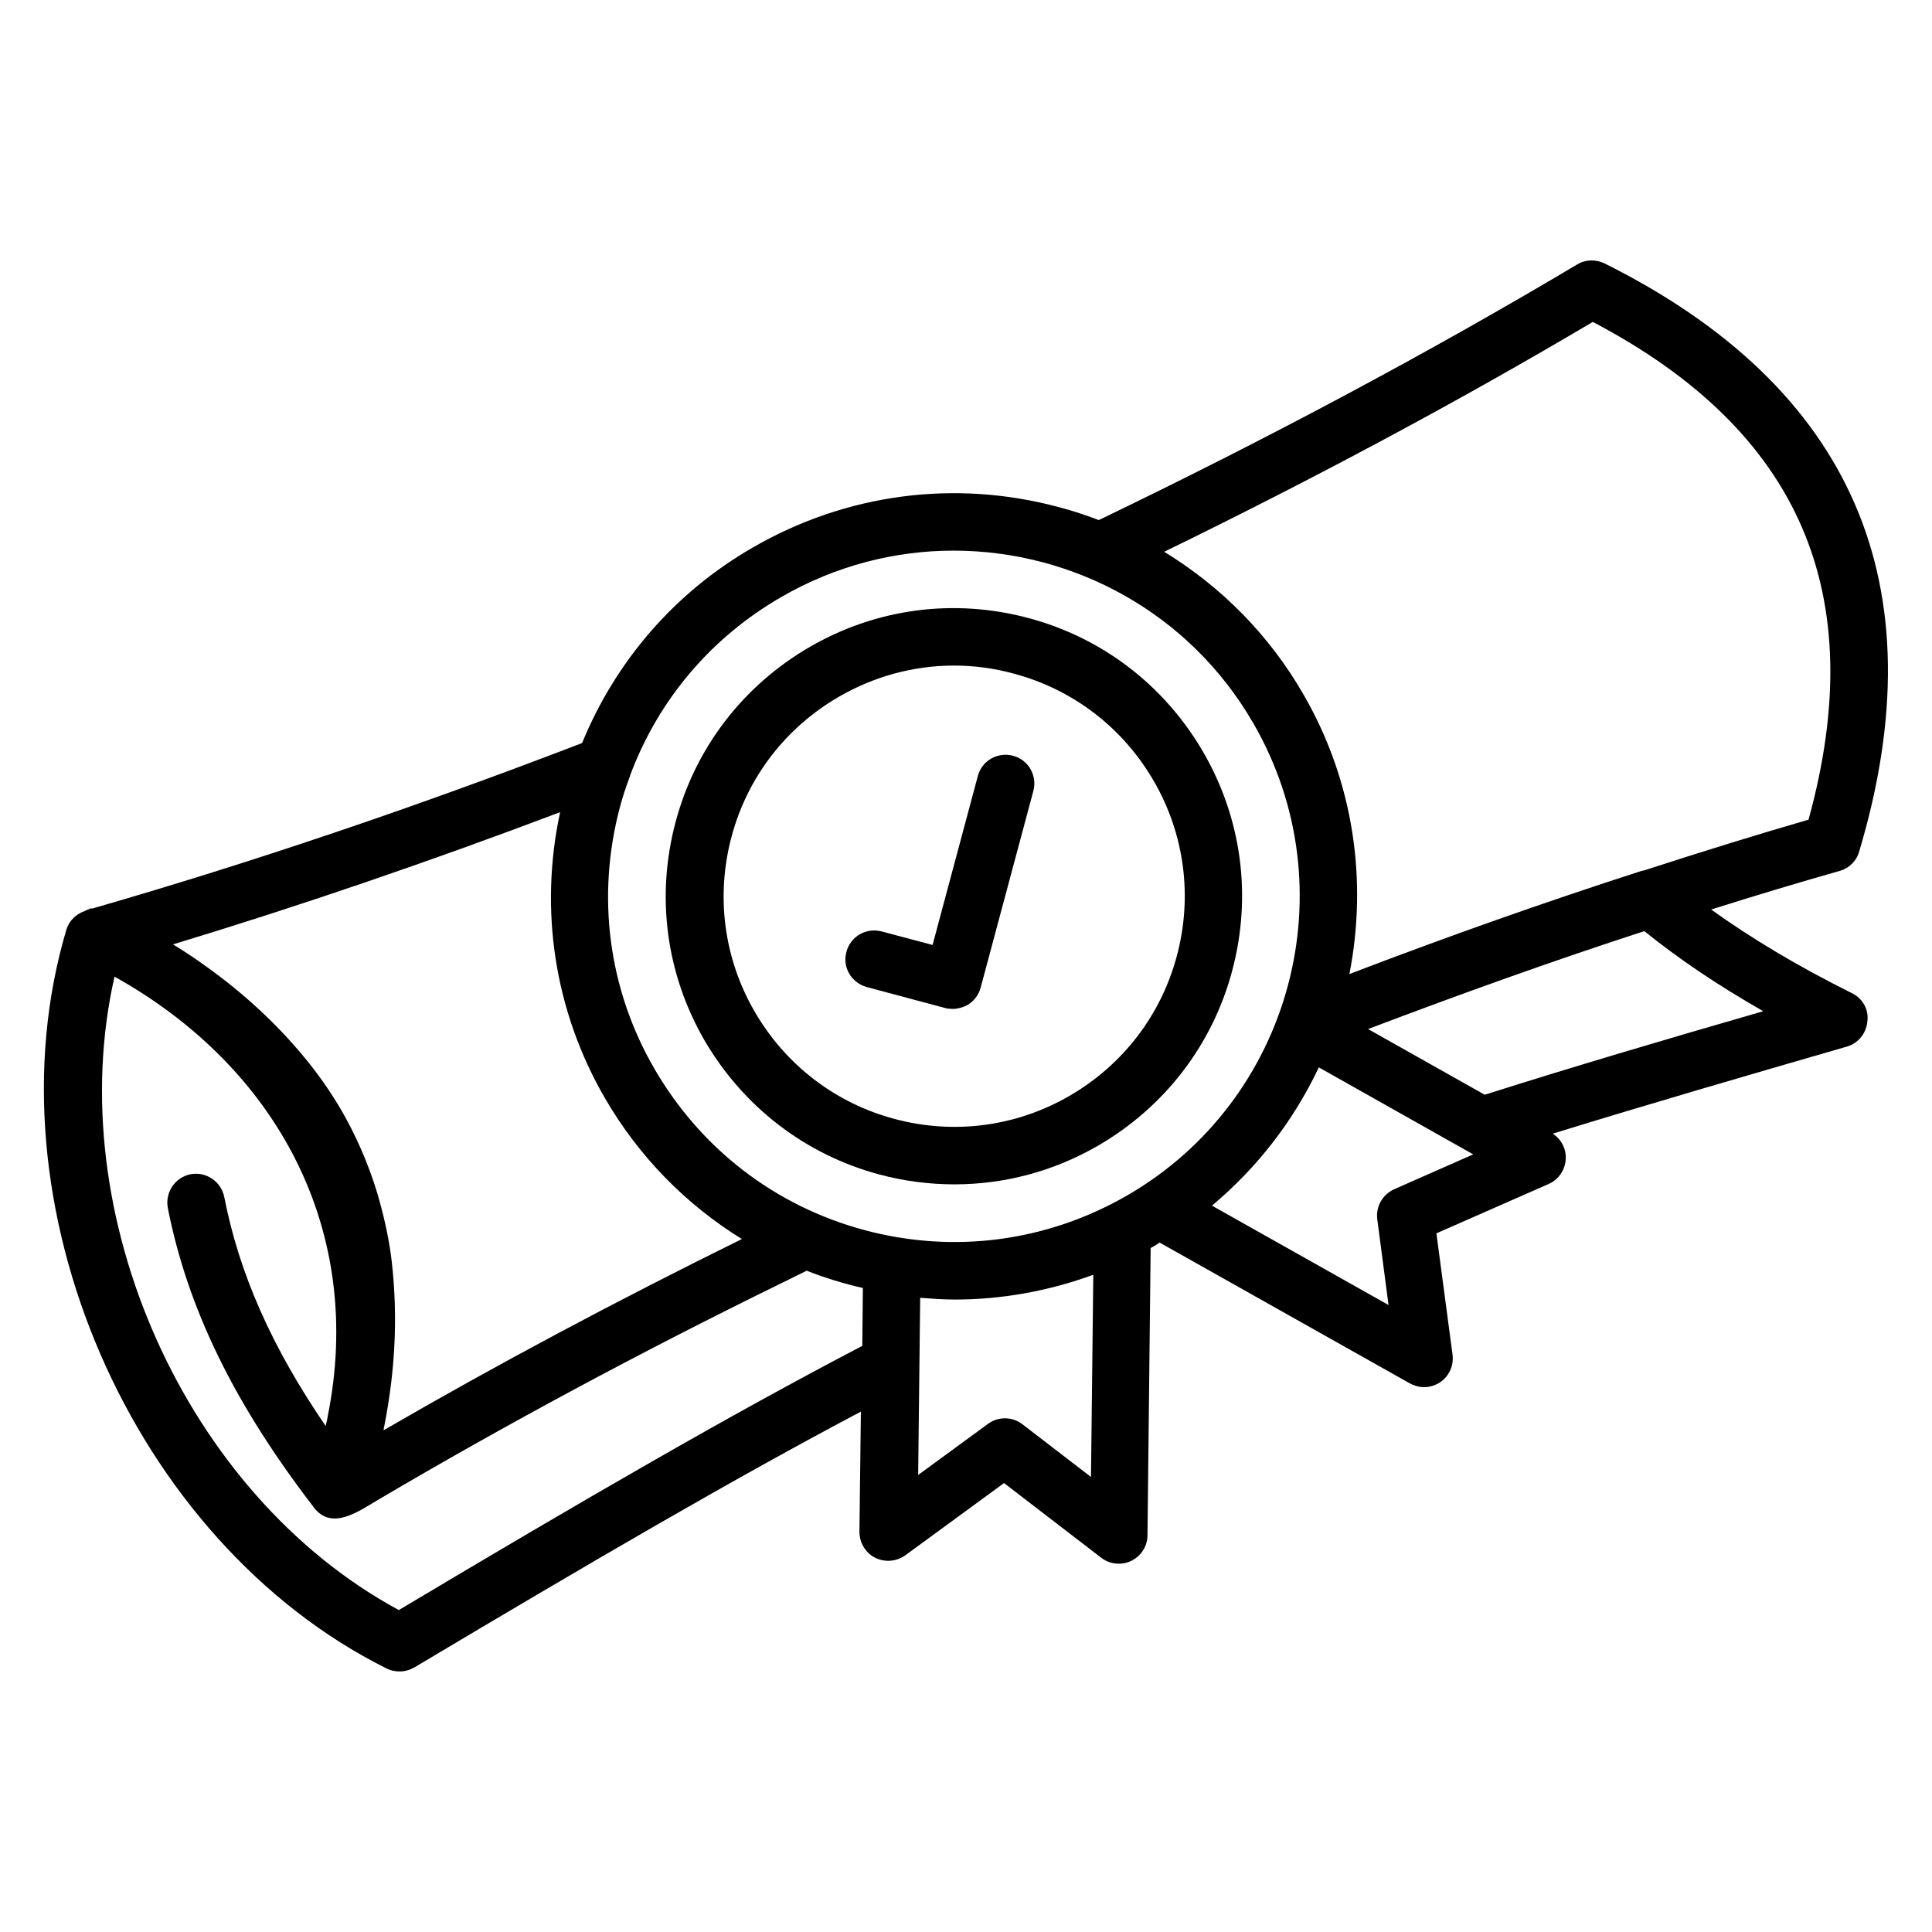
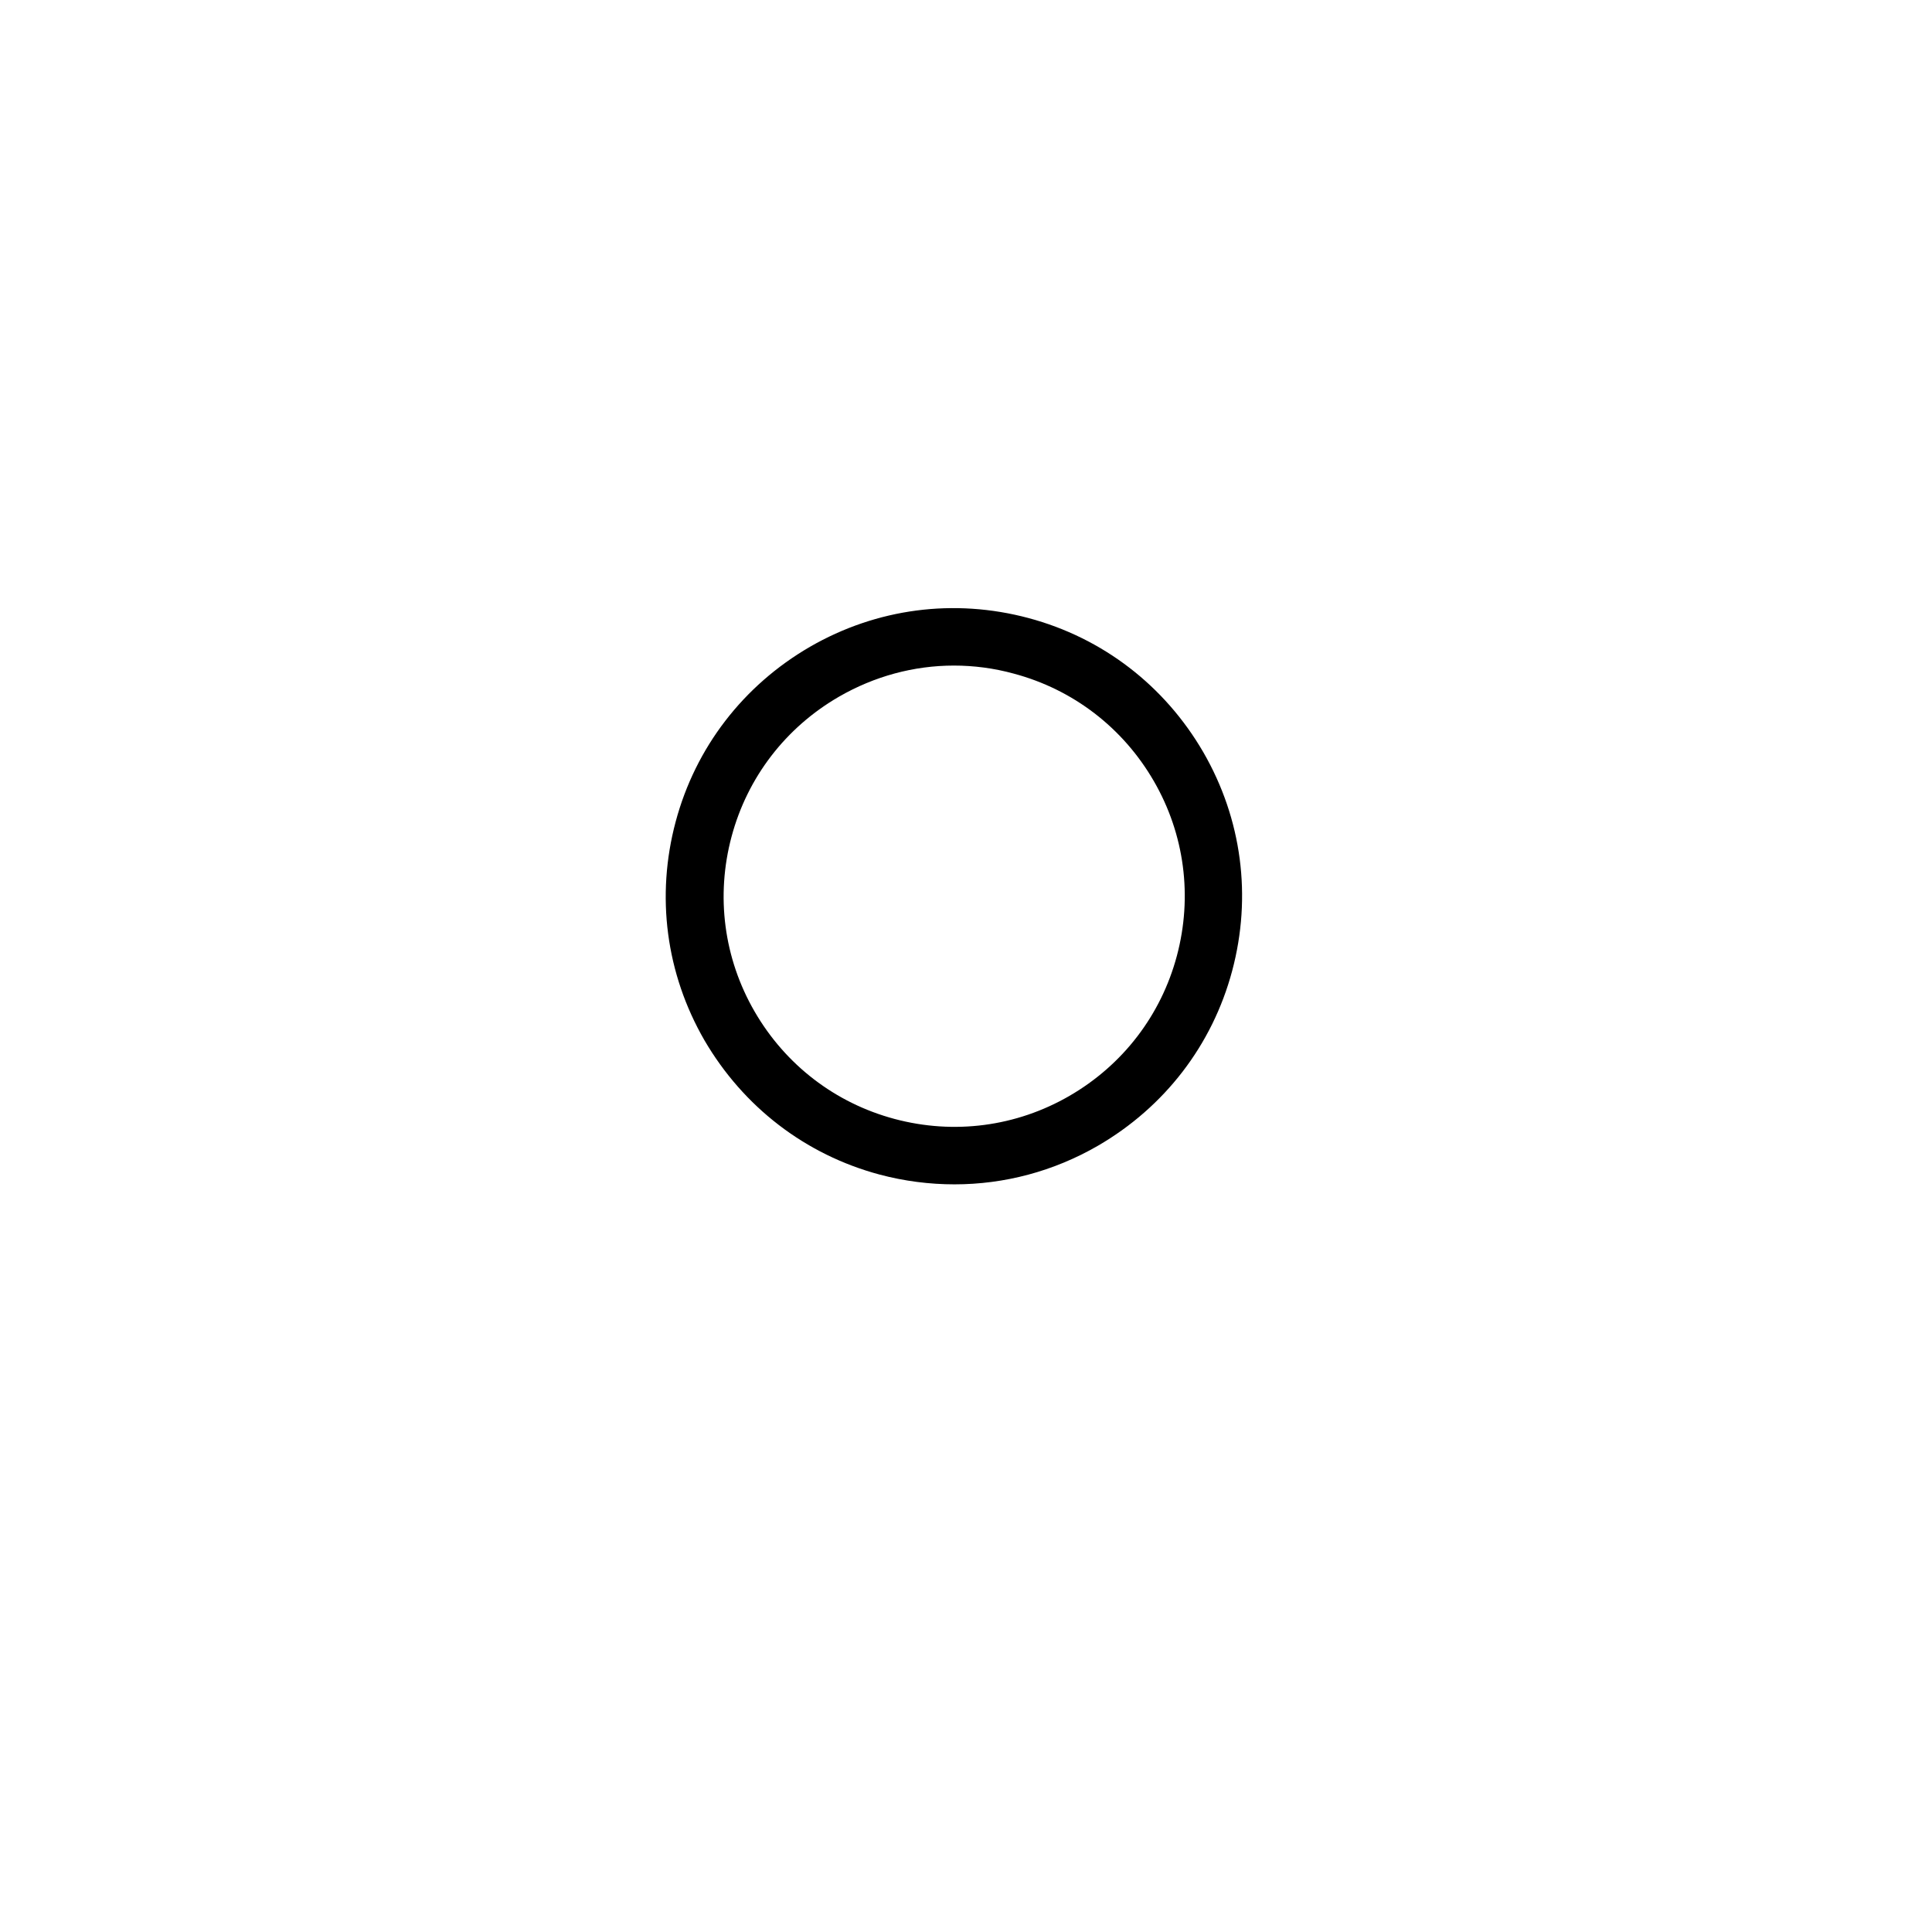
<svg xmlns="http://www.w3.org/2000/svg" fill="#000000" width="800px" height="800px" version="1.1" viewBox="144 144 512 512">
  <g>
-     <path d="m634.88 407.25c-14.578-7.25-26.871-14.656-37.402-22.215 12.062-3.816 23.281-7.176 34.047-10.23 2.519-0.688 4.504-2.672 5.191-5.191 21.07-70.535-1.68-122.98-67.48-155.8-2.367-1.145-5.113-1.07-7.328 0.305-39.234 23.359-81.832 46.105-126.71 67.707-3.434-1.297-7.023-2.519-10.609-3.434-27.559-7.406-56.336-3.586-81.066 10.688-20.688 11.91-36.336 30.074-45.266 51.832-43.816 16.871-87.48 31.68-129.92 43.891-0.16-0.145-0.16-0.07-0.234-0.07h-0.078c-0.078 0-0.152 0.078-0.305 0.152-0.457 0.152-0.84 0.305-1.223 0.535-2.215 0.762-4.121 2.441-4.887 4.887-21.602 72.52 17.25 162.21 84.883 195.88 1.07 0.535 2.215 0.762 3.434 0.762 1.375 0 2.672-0.383 3.894-1.07 47.633-28.398 84.809-50.074 118.32-67.785l-0.383 31.832c0 2.902 1.602 5.574 4.121 6.871 2.594 1.297 5.648 1.07 8.016-0.609l26.184-19.16 25.727 19.77c1.375 1.07 2.977 1.602 4.656 1.602 1.145 0 2.289-0.23 3.359-0.762 2.594-1.297 4.273-3.894 4.273-6.793l0.84-76.105c0.383-0.23 0.84-0.457 1.223-0.688 0.383-0.23 0.762-0.535 1.145-0.762l66.336 37.328c1.145 0.609 2.441 0.992 3.742 0.992 1.527 0 2.977-0.457 4.273-1.297 2.367-1.602 3.664-4.426 3.281-7.328l-4.273-32.137 29.695-13.055c2.672-1.145 4.426-3.742 4.582-6.641 0.152-2.75-1.223-5.266-3.434-6.719 24.656-7.633 51.754-15.496 77.863-23.055 3.055-0.84 5.191-3.512 5.496-6.641 0.453-3.129-1.227-6.106-3.977-7.481zm-68.777-177.94c54.961 28.855 73.664 72.059 57.176 131.91-13.434 3.894-27.785 8.32-43.512 13.434-0.23 0.078-0.535 0.078-0.762 0.152-25.344 8.168-51.297 17.328-77.402 27.328 4.809-24.504 1.297-50.762-12.137-74.043-9.082-15.801-21.832-28.625-36.945-37.863 39.922-19.461 78.164-39.922 113.58-60.914zm-215.04 72.902c14.352-8.32 30.152-12.289 45.648-12.289 31.68 0 62.52 16.41 79.465 45.801 25.266 43.738 10.23 99.848-33.512 125.11-21.223 12.215-45.879 15.496-69.539 9.16-23.664-6.336-43.359-21.527-55.648-42.672-12.289-21.145-15.496-45.879-9.16-69.539 0.688-2.672 1.602-5.266 2.519-7.785 0.152-0.305 0.152-0.609 0.305-0.918 7.481-19.773 21.375-36.184 39.922-46.871zm-58.625 57.02c-5.574 25.879-1.527 52.594 11.832 75.723 9.16 15.801 21.754 28.398 36.336 37.402-33.129 16.336-64.961 33.281-94.961 50.688 0-0.23 0.078-0.383 0.078-0.609 0-0.078 0-0.23 0.078-0.305 0.762-3.894 1.375-7.633 1.832-11.449 1.449-11.832 1.375-23.359-0.078-34.426-0.762-5.344-1.984-10.609-3.586-16.105-2.367-7.785-5.648-15.344-9.848-22.52-2.977-4.961-6.106-9.391-9.543-13.512-7.176-8.703-15.879-16.793-25.801-23.895-2.824-2.062-5.801-4.047-8.93-5.953 33.738-10.23 68.09-21.984 102.59-35.039zm-42.746 211.45c-56.641-30.609-89.617-104.96-75.344-167.86 43.281 24.121 66.41 67.48 56.488 116.56 0 0.152-0.078 0.305-0.078 0.535-0.152 0.609-0.305 1.297-0.457 1.984-14.199-20.762-22.902-40.305-26.871-60.688-0.84-4.121-4.809-6.793-8.93-6.031-4.121 0.84-6.793 4.809-6.031 8.93 5.266 26.719 17.633 51.984 38.777 79.465 4.734 6.106 11.832 0.918 16.871-2.062 33.512-19.77 69.695-39.234 107.48-57.711 2.062-0.992 4.121-2.062 6.184-3.055 4.809 1.91 9.848 3.434 14.887 4.582l-0.152 15.344c-34.961 18.25-73.281 40.461-122.82 70.004zm183.43-35.266-18.168-13.969c-2.672-2.062-6.414-2.137-9.16-0.078l-18.473 13.512 0.535-46.945c3.055 0.23 6.106 0.457 9.238 0.457 12.289 0 24.734-2.215 36.641-6.566zm80.379-76.262c-3.129 1.375-4.961 4.656-4.504 8.016l2.977 22.672-46.793-26.336c12.215-10.23 21.754-22.746 28.32-36.641l40.914 23.055zm23.969-25.035-30.914-17.406c24.734-9.391 49.234-18.168 73.203-25.953 9.082 7.328 19.465 14.352 31.527 21.223-25.418 7.328-50.992 14.883-73.816 22.137z" />
    <path d="m377.1 455.27c6.566 1.754 13.281 2.594 19.848 2.594 13.207 0 26.258-3.434 38.016-10.23 17.633-10.23 30.305-26.641 35.57-46.336 5.266-19.695 2.594-40.227-7.633-57.938-10.23-17.633-26.641-30.305-46.336-35.57s-40.227-2.594-57.938 7.633c-17.633 10.23-30.305 26.641-35.57 46.336-5.266 19.695-2.594 40.227 7.633 57.938 10.305 17.637 26.715 30.305 46.41 35.574zm-39.234-89.543c4.199-15.727 14.352-28.93 28.473-37.098 9.391-5.418 19.848-8.246 30.457-8.246 5.266 0 10.609 0.688 15.879 2.137 15.727 4.199 28.93 14.352 37.098 28.473 8.168 14.121 10.305 30.609 6.106 46.336-4.199 15.727-14.352 28.93-28.473 37.098s-30.609 10.305-46.336 6.106c-15.727-4.199-28.93-14.352-37.098-28.473-8.168-14.117-10.305-30.605-6.106-46.332z" />
-     <path d="m373.66 405.57 20.84 5.574c0.609 0.152 1.297 0.23 1.984 0.23 1.297 0 2.672-0.383 3.816-0.992 1.754-0.992 3.055-2.672 3.586-4.656l13.969-52.137c1.07-4.047-1.297-8.246-5.418-9.312-4.047-1.07-8.246 1.297-9.312 5.418l-11.984 44.73-13.512-3.586c-4.047-1.07-8.246 1.297-9.312 5.418-1.145 4.047 1.297 8.168 5.344 9.312z" />
  </g>
</svg>